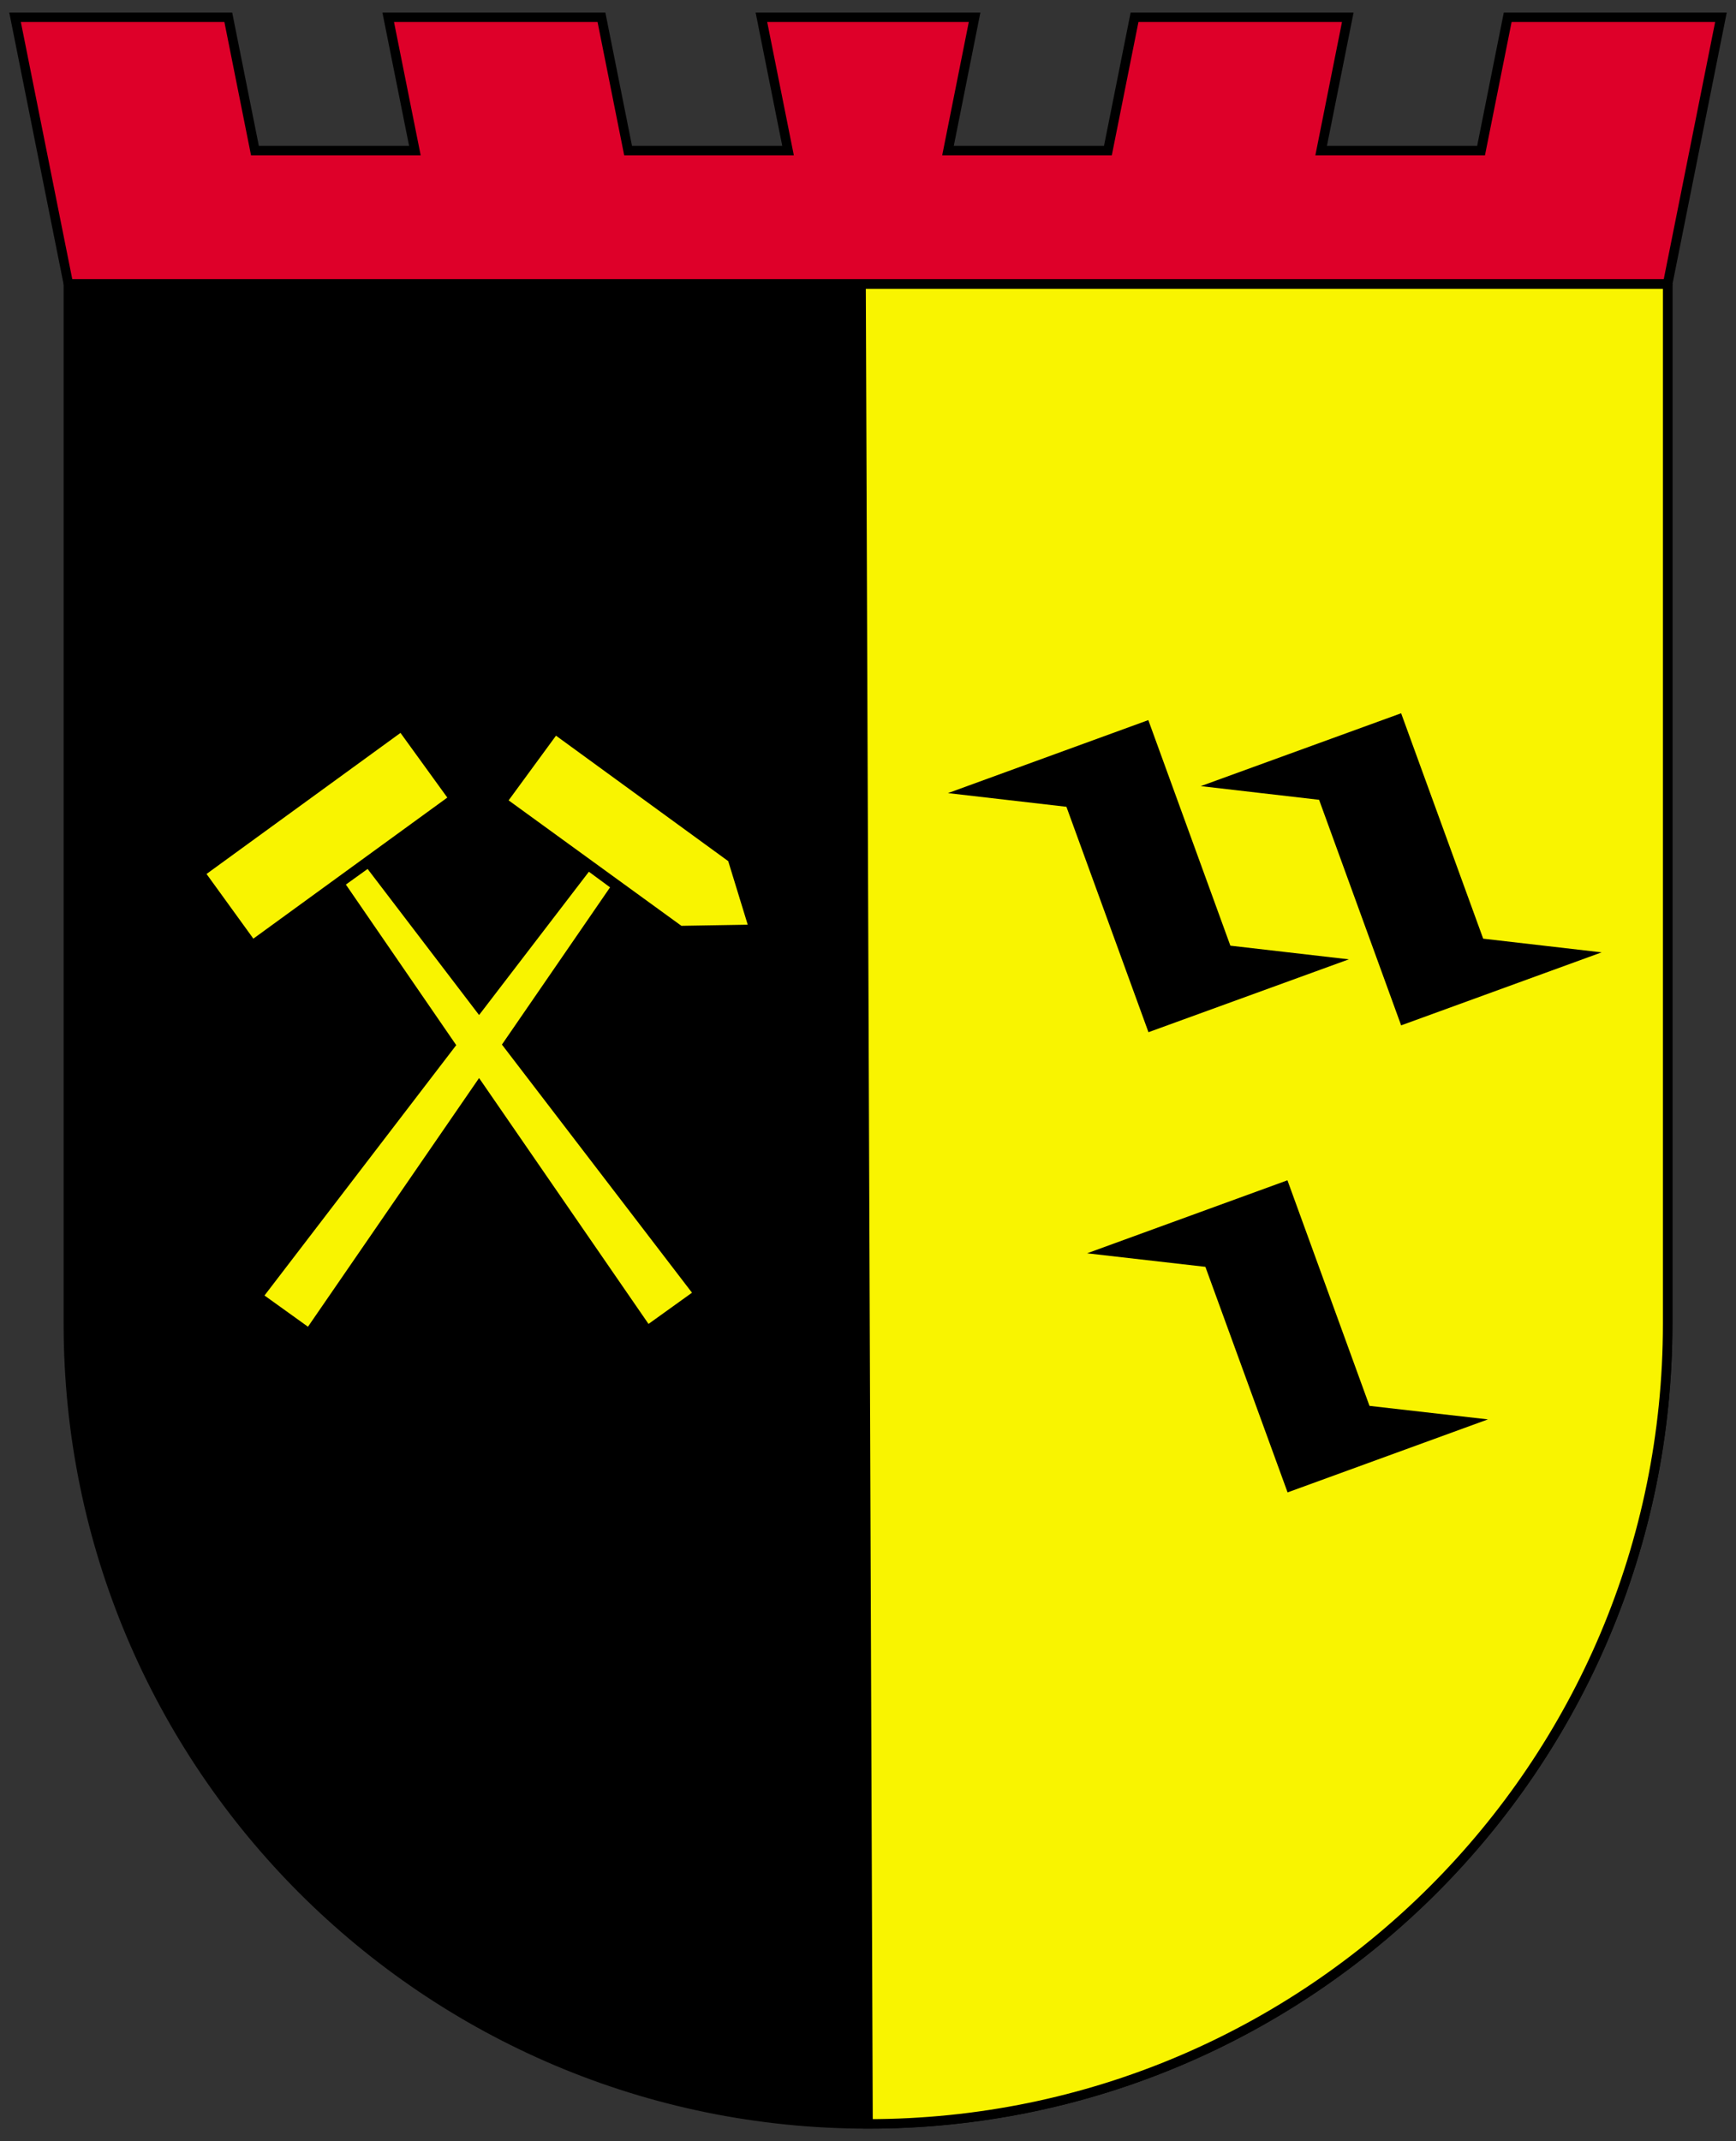
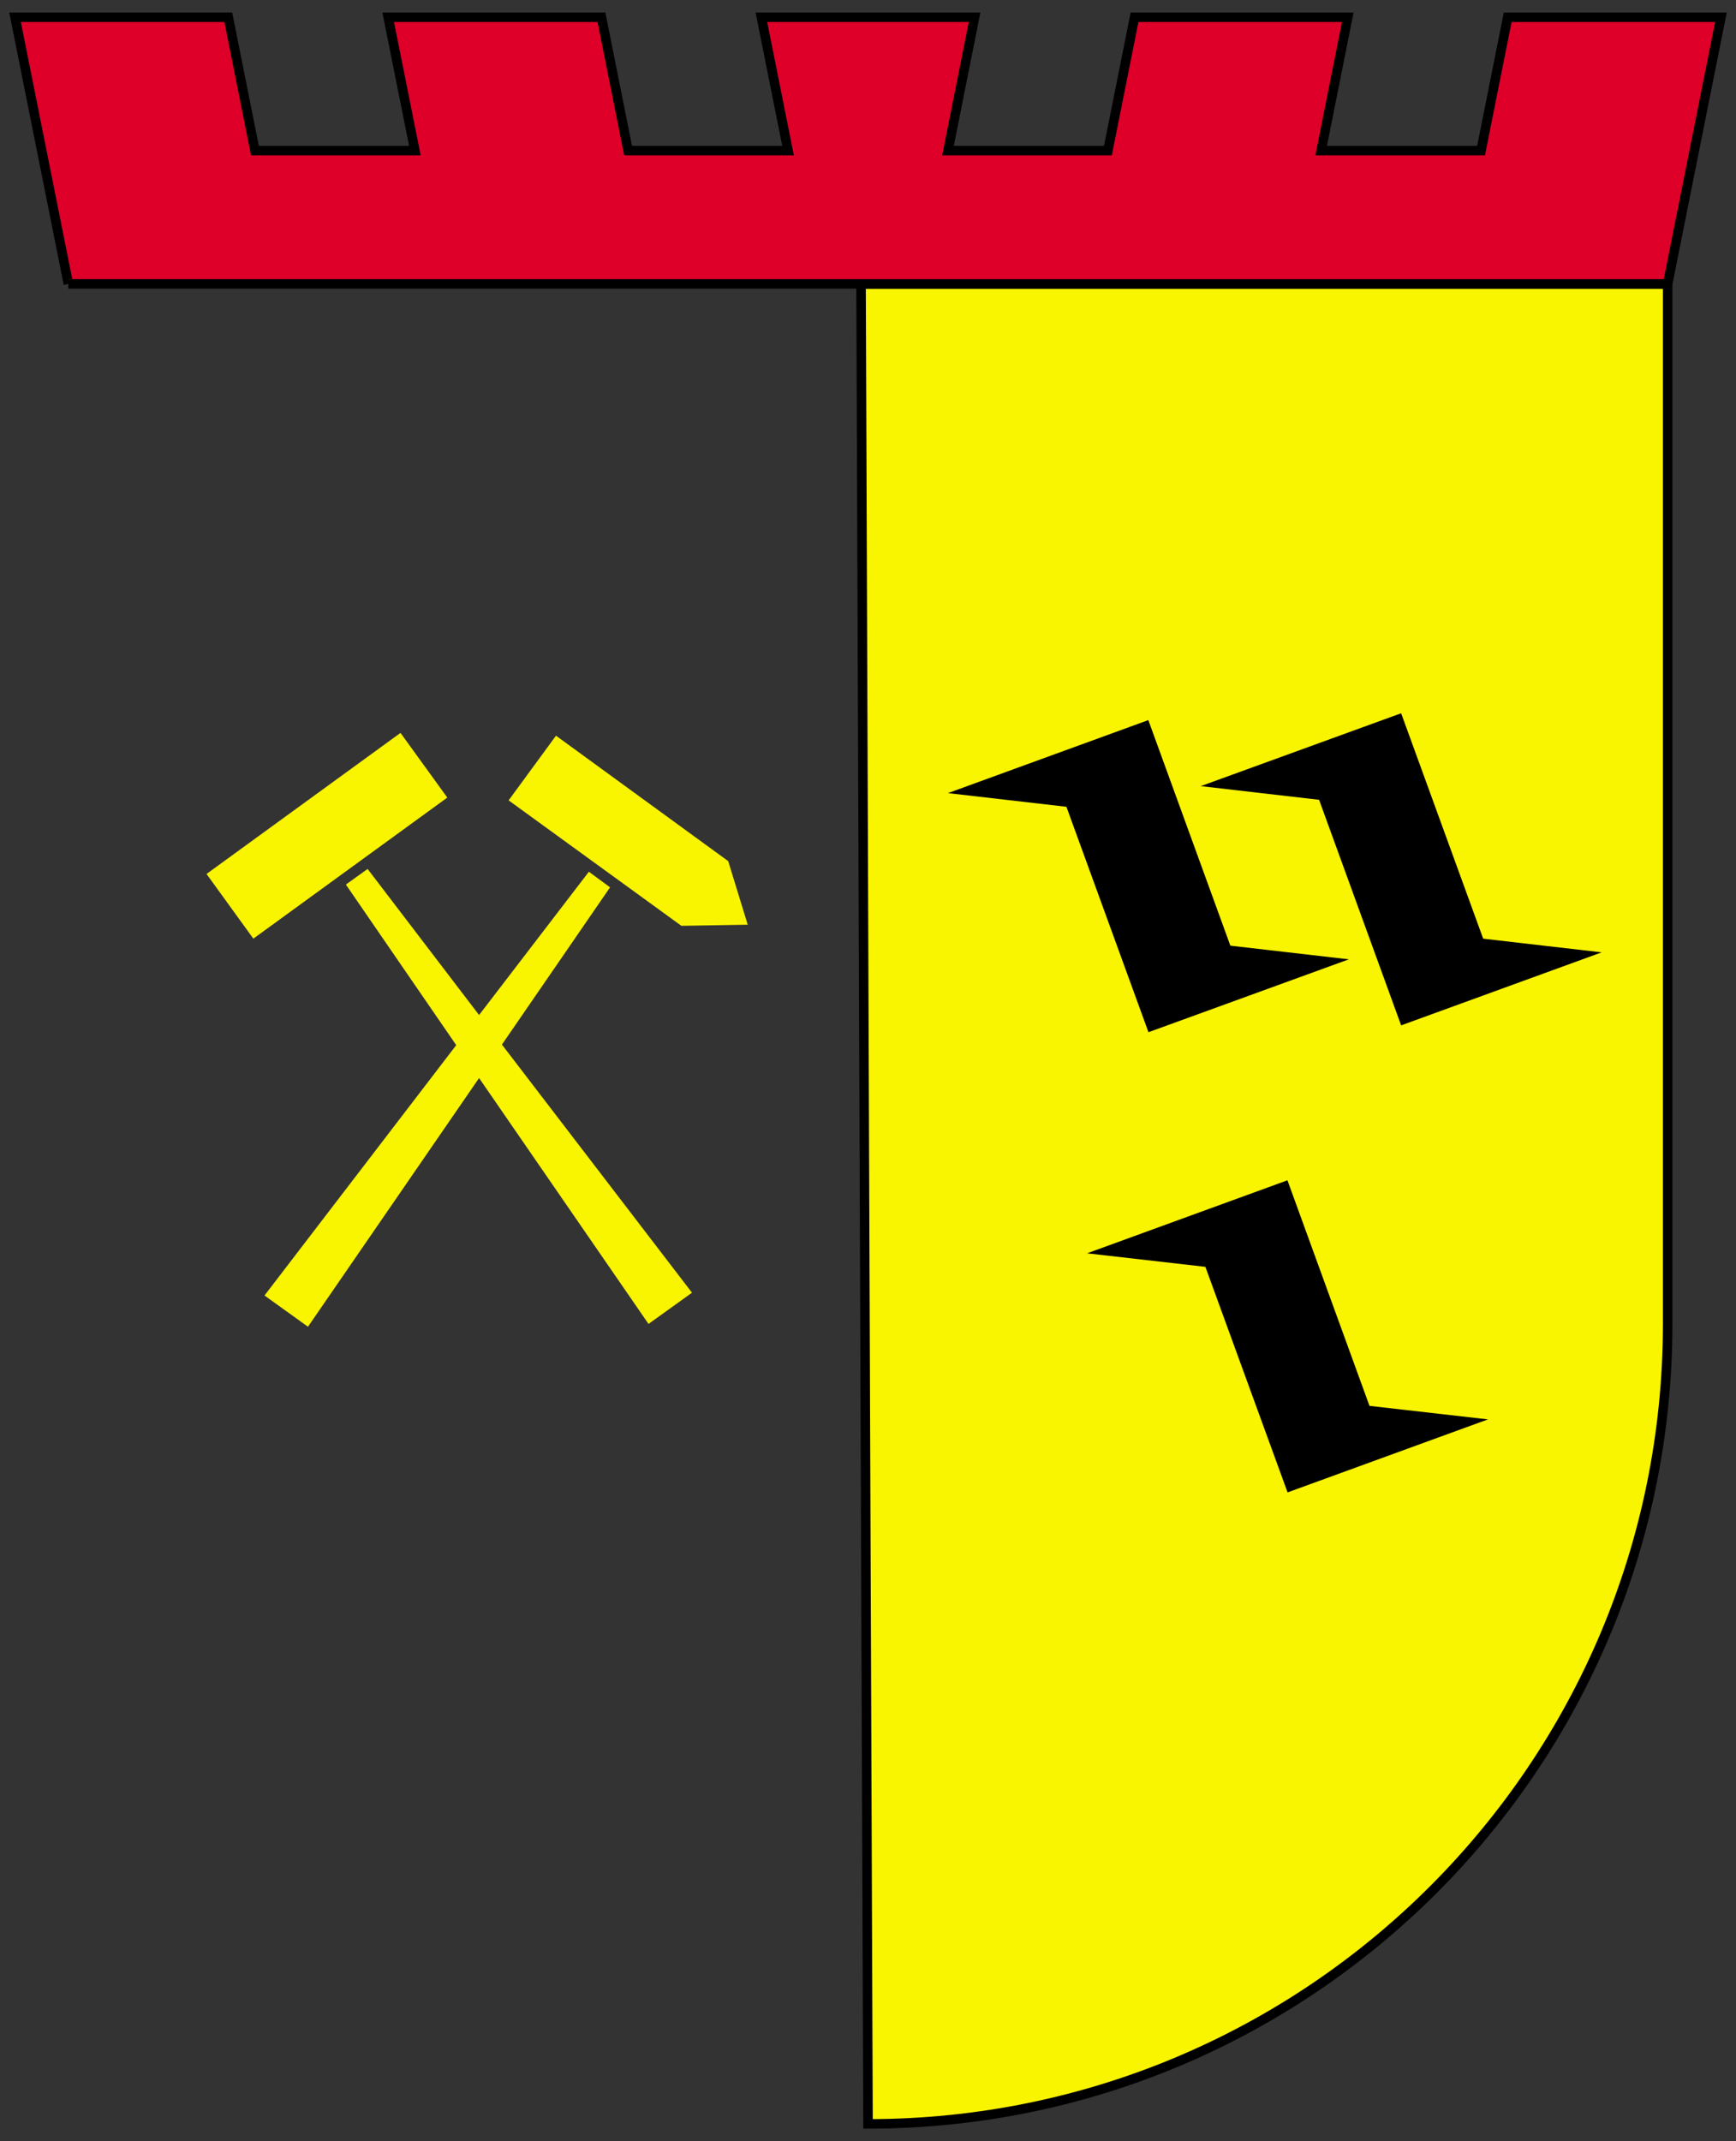
<svg xmlns="http://www.w3.org/2000/svg" id="Stadwappen_Gladbeck" width="365" height="450" viewBox="0 0 365 450" version="1.1">
  <rect x="0" y="0" width="365" height="450" fill="#333333" stroke="none" />
-   <path id="Schild_schwarz" style="fill:#000000;stroke:#000000;stroke-width:2" d="M 350.631,59.67 L 350.631,278.243 C 350.631,371.1 275.353,446.377 182.5,446.377 C 89.646,446.377 14.376,371.1 14.376,278.243 L 14.376,59.67 L 350.631,59.67" />
  <path id="Schild_gold" style="fill:#f9f400;stroke:#000000;stroke-width:2" d="M 350.631,59.67 L 350.631,278.243 C 350.631,371.1 275.353,446.377 182.504,446.377 L 181.039,59.67 L 350.631,59.67" />
  <path id="Mauerkrone_rot" style="fill:#de0029;stroke:#000000;stroke-width:2" d="M 14.376,59.67 L 3.163,3.623 L 47.998,3.623 L 53.601,31.65 L 87.231,31.65 L 81.621,3.623 L 126.456,3.623 L 132.059,31.65 L 165.689,31.65 L 160.086,3.623 L 204.913,3.623 L 199.319,31.65 L 232.941,31.65 L 238.543,3.623 L 283.378,3.623 L 277.776,31.65 L 311.399,31.65 L 317.001,3.623 L 361.836,3.623 L 350.631,59.67 L 14.376,59.67" />
  <path id="Bergmannshaemmer_gold" style="fill:#f9f400" d="M 84.205,154.032 L 43.423,183.681 L 53.267,197.274 L 94.049,167.626 L 84.205,154.032 z M 116.9,154.618 L 106.939,168.212 L 143.267,194.579 L 157.213,194.345 L 153.111,180.985 L 116.9,154.618 z M 77.291,182.626 L 72.72,185.907 L 95.924,219.657 L 55.611,272.274 L 64.752,278.837 L 100.728,226.571 L 136.353,278.251 L 145.494,271.688 L 105.533,219.54 L 128.267,186.493 L 123.814,183.212 L 100.728,213.329 L 77.291,182.626" />
  <path id="Wolfsangeln_schwarz" style="fill:#000000" d="M 294.594,149.906 L 252.469,165.219 L 277.344,168.094 L 294.594,215.5 L 336.75,200.156 L 311.844,197.281 L 294.594,149.906 z M 241.438,151.344 L 199.312,166.688 L 224.219,169.562 L 241.469,216.938 L 283.594,201.625 L 258.688,198.75 L 241.438,151.344 z M 270.688,248.062 L 228.562,263.406 L 253.438,266.25 L 270.719,313.656 L 312.844,298.312 L 287.938,295.469 L 270.688,248.062" />
</svg>